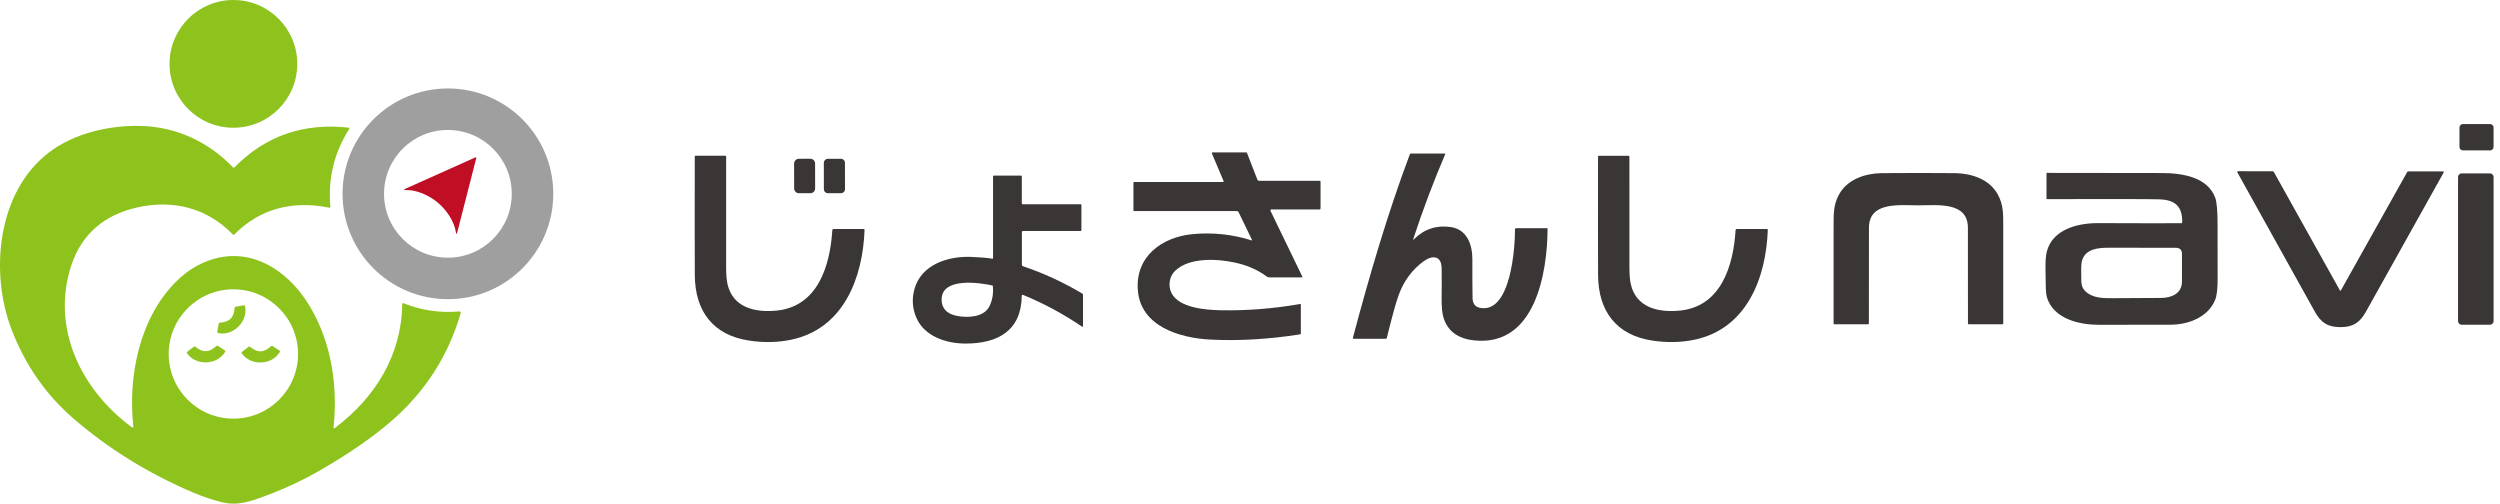
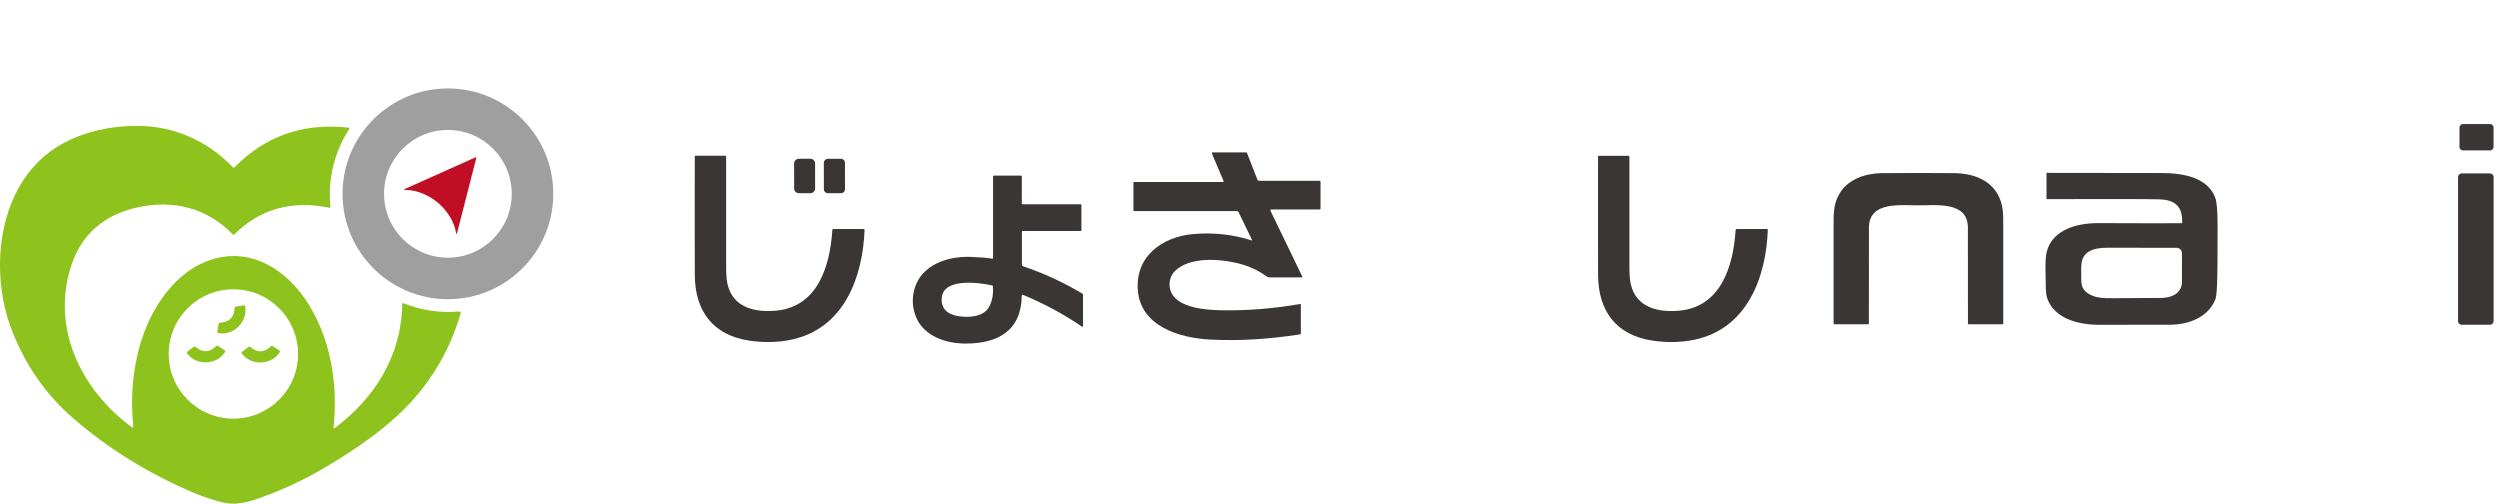
<svg xmlns="http://www.w3.org/2000/svg" width="273" height="55" viewBox="0 0 273 55" fill="none">
  <path d="M271.917 13.546H268.955C268.745 13.546 268.575 13.716 268.575 13.926V16.047C268.575 16.257 268.745 16.427 268.955 16.427H271.917C272.127 16.427 272.297 16.257 272.297 16.047V13.926C272.297 13.716 272.127 13.546 271.917 13.546Z" fill="#3A3635" />
  <path d="M136.706 26.259C136.719 26.262 136.732 26.254 136.735 26.242C136.736 26.236 136.736 26.231 136.733 26.226L135.257 23.175C135.22 23.099 135.143 23.051 135.058 23.051H123.846C123.805 23.051 123.772 23.018 123.772 22.979V19.951C123.772 19.898 123.799 19.872 123.853 19.872H133.536C133.618 19.872 133.643 19.834 133.61 19.758L132.339 16.761C132.32 16.717 132.341 16.666 132.385 16.647C132.395 16.643 132.407 16.64 132.419 16.64H136.067C136.121 16.64 136.159 16.666 136.179 16.716L137.302 19.608C137.335 19.691 137.415 19.745 137.504 19.745H144.097C144.168 19.745 144.203 19.781 144.203 19.852V22.767C144.203 22.836 144.17 22.87 144.102 22.87H138.831C138.773 22.87 138.727 22.918 138.727 22.976C138.727 22.991 138.73 23.006 138.737 23.02L142.228 30.234C142.238 30.253 142.23 30.275 142.213 30.284C142.207 30.287 142.202 30.288 142.196 30.288C141.088 30.298 139.951 30.3 138.786 30.295C138.625 30.295 138.452 30.29 138.326 30.196C137.352 29.47 136.198 28.963 134.865 28.676C132.89 28.248 129.875 28.084 128.321 29.575C127.693 30.178 127.532 31.191 127.922 31.987C128.734 33.648 131.751 33.848 133.289 33.879C136.138 33.935 139.036 33.708 141.983 33.196C142.014 33.19 142.045 33.211 142.051 33.242C142.051 33.245 142.052 33.249 142.052 33.252V36.415C142.052 36.47 142.025 36.502 141.97 36.511C138.499 37.055 135.217 37.244 132.123 37.079C128.796 36.904 124.53 35.633 124.248 31.653C123.986 27.975 126.922 25.867 130.267 25.564C132.469 25.363 134.616 25.594 136.706 26.259Z" fill="#3A3635" />
-   <path d="M154.412 26.121C155.529 25.005 156.872 24.563 158.442 24.796C160.176 25.053 160.788 26.683 160.783 28.315C160.778 30.206 160.785 31.617 160.803 32.548C160.815 33.161 161.089 33.518 161.626 33.619C165 34.26 165.451 26.939 165.437 25.038C165.436 24.974 165.488 24.92 165.552 24.919C165.553 24.919 165.554 24.919 165.554 24.919H168.932C168.968 24.919 168.997 24.948 168.997 24.984C168.966 29.781 167.659 37.852 161.005 37.175C159.264 36.998 158.15 36.208 157.665 34.805C157.49 34.296 157.41 33.532 157.425 32.514C157.441 31.498 157.441 30.429 157.427 29.306C157.409 27.872 156.394 27.858 155.474 28.524C154.222 29.428 153.312 30.654 152.742 32.203C152.435 33.04 152.001 34.607 151.439 36.904C151.425 36.957 151.378 36.994 151.323 36.995H147.81C147.766 36.994 147.729 36.958 147.73 36.914C147.73 36.907 147.731 36.9 147.733 36.893C149.522 30.172 151.504 23.37 153.95 16.859C153.973 16.796 154.017 16.765 154.084 16.765H157.766C157.796 16.764 157.821 16.788 157.821 16.818C157.822 16.826 157.82 16.834 157.817 16.841C156.535 19.834 155.375 22.912 154.336 26.075C154.297 26.195 154.322 26.21 154.412 26.121Z" fill="#3A3635" />
  <path d="M79.295 17.109C79.294 20.941 79.294 24.959 79.295 29.163C79.295 29.95 79.342 30.559 79.436 30.99C80.003 33.588 82.44 34.149 84.799 33.918C89.318 33.474 90.647 29.01 90.89 25.134C90.895 25.061 90.955 25.005 91.028 25.006L94.315 25.007C94.381 25.007 94.413 25.041 94.411 25.107C94.218 30.333 92.132 35.891 86.403 37.095C84.952 37.401 83.424 37.434 81.817 37.195C77.844 36.602 75.891 33.954 75.873 30.031C75.861 27.325 75.859 23.011 75.869 17.091C75.869 17.034 75.897 17.005 75.954 17.006H79.194C79.262 17.006 79.295 17.041 79.295 17.109Z" fill="#3A3635" />
  <path d="M177.931 17.113C177.93 20.945 177.931 24.962 177.933 29.165C177.933 29.952 177.98 30.561 178.074 30.992C178.641 33.59 181.078 34.15 183.437 33.918C187.954 33.474 189.283 29.01 189.526 25.136C189.531 25.064 189.591 25.008 189.663 25.008H192.949C193.015 25.008 193.047 25.041 193.045 25.107C192.853 30.333 190.768 35.89 185.04 37.096C183.59 37.401 182.062 37.434 180.455 37.195C176.483 36.605 174.53 33.956 174.51 30.034C174.498 27.328 174.496 23.015 174.505 17.095C174.505 17.039 174.533 17.01 174.59 17.01H177.83C177.897 17.01 177.931 17.045 177.931 17.113Z" fill="#3A3635" />
  <path d="M88.488 17.336L87.235 17.338C86.948 17.339 86.716 17.572 86.716 17.859L86.721 20.581C86.721 20.868 86.954 21.101 87.242 21.1L88.494 21.098C88.781 21.098 89.014 20.864 89.013 20.577L89.009 17.855C89.008 17.568 88.775 17.335 88.488 17.336Z" fill="#3A3635" />
  <path d="M91.828 17.339L90.401 17.342C90.158 17.342 89.962 17.539 89.962 17.782L89.967 20.661C89.968 20.904 90.165 21.101 90.408 21.1L91.835 21.098C92.078 21.097 92.275 20.9 92.274 20.657L92.269 17.778C92.269 17.535 92.071 17.339 91.828 17.339Z" fill="#3A3635" />
-   <path d="M255.572 31.758C255.59 31.758 255.605 31.747 255.616 31.727C257.858 27.727 260.272 23.417 262.86 18.796C262.89 18.743 262.935 18.716 262.994 18.716H266.785C266.827 18.716 266.863 18.75 266.863 18.793C266.863 18.807 266.86 18.82 266.853 18.832C264.026 23.9 261.192 28.974 258.35 34.056C257.693 35.229 256.953 35.724 255.569 35.724C254.182 35.722 253.444 35.225 252.788 34.05C249.957 28.964 247.131 23.885 244.313 18.812C244.292 18.775 244.305 18.727 244.343 18.706C244.354 18.7 244.368 18.696 244.381 18.697L248.172 18.704C248.231 18.704 248.276 18.73 248.306 18.783C250.885 23.409 253.292 27.724 255.527 31.727C255.539 31.747 255.554 31.758 255.572 31.758Z" fill="#3A3635" />
-   <path d="M238.294 24.309C238.346 22.525 237.501 21.816 235.773 21.767C234.554 21.733 230.469 21.726 223.518 21.745C223.496 21.745 223.478 21.727 223.478 21.706V18.96C223.478 18.908 223.52 18.866 223.573 18.865C223.576 18.865 223.579 18.866 223.583 18.866C223.655 18.873 223.717 18.878 223.77 18.88C223.879 18.885 227.985 18.89 236.089 18.896C238.268 18.898 241.065 19.323 241.902 21.59C242.077 22.061 242.162 23.063 242.159 24.598C242.153 27.237 242.154 29.175 242.164 30.412C242.172 31.516 242.08 32.299 241.888 32.761C241.09 34.669 238.958 35.454 237.003 35.458C232.077 35.466 229.471 35.47 229.184 35.469C227.061 35.465 224.305 34.839 223.545 32.541C223.444 32.235 223.393 31.695 223.393 30.919C223.393 29.939 223.278 28.342 223.518 27.446C224.166 25.036 226.87 24.356 229.141 24.365C234.081 24.385 237.111 24.387 238.23 24.372C238.265 24.372 238.293 24.344 238.294 24.309ZM227.273 30.093C227.28 30.82 227.217 31.382 227.812 31.887C228.634 32.586 229.72 32.566 230.897 32.562C234.24 32.549 235.976 32.539 236.106 32.533C237.212 32.49 238.27 32.012 238.27 30.743C238.271 29.262 238.272 28.259 238.272 27.733C238.272 27.287 238.049 27.062 237.602 27.06C235.879 27.052 233.422 27.049 230.233 27.053C229.128 27.055 227.825 27.179 227.403 28.322C227.222 28.809 227.269 29.497 227.273 30.093Z" fill="#3A3635" />
+   <path d="M238.294 24.309C238.346 22.525 237.501 21.816 235.773 21.767C234.554 21.733 230.469 21.726 223.518 21.745C223.496 21.745 223.478 21.727 223.478 21.706V18.96C223.478 18.908 223.52 18.866 223.573 18.865C223.576 18.865 223.579 18.866 223.583 18.866C223.655 18.873 223.717 18.878 223.77 18.88C223.879 18.885 227.985 18.89 236.089 18.896C238.268 18.898 241.065 19.323 241.902 21.59C242.077 22.061 242.162 23.063 242.159 24.598C242.172 31.516 242.08 32.299 241.888 32.761C241.09 34.669 238.958 35.454 237.003 35.458C232.077 35.466 229.471 35.47 229.184 35.469C227.061 35.465 224.305 34.839 223.545 32.541C223.444 32.235 223.393 31.695 223.393 30.919C223.393 29.939 223.278 28.342 223.518 27.446C224.166 25.036 226.87 24.356 229.141 24.365C234.081 24.385 237.111 24.387 238.23 24.372C238.265 24.372 238.293 24.344 238.294 24.309ZM227.273 30.093C227.28 30.82 227.217 31.382 227.812 31.887C228.634 32.586 229.72 32.566 230.897 32.562C234.24 32.549 235.976 32.539 236.106 32.533C237.212 32.49 238.27 32.012 238.27 30.743C238.271 29.262 238.272 28.259 238.272 27.733C238.272 27.287 238.049 27.062 237.602 27.06C235.879 27.052 233.422 27.049 230.233 27.053C229.128 27.055 227.825 27.179 227.403 28.322C227.222 28.809 227.269 29.497 227.273 30.093Z" fill="#3A3635" />
  <path d="M209.491 18.889C211.542 18.889 212.886 18.895 213.524 18.907C215.304 18.942 217.216 19.557 218.142 21.206C218.797 22.37 218.754 23.374 218.754 24.982C218.756 28.518 218.756 31.966 218.754 35.326C218.754 35.372 218.717 35.409 218.671 35.409H214.973C214.934 35.409 214.901 35.378 214.901 35.339C214.903 28.514 214.9 24.992 214.894 24.773C214.809 22.003 211.544 22.422 209.491 22.422C207.44 22.422 204.173 22.003 204.09 24.773C204.082 24.992 204.079 28.514 204.081 35.339C204.081 35.378 204.048 35.409 204.008 35.409H200.311C200.265 35.409 200.228 35.372 200.228 35.326C200.226 31.966 200.226 28.518 200.228 24.982C200.228 23.374 200.185 22.37 200.84 21.206C201.768 19.557 203.68 18.942 205.46 18.907C206.096 18.895 207.44 18.889 209.491 18.889Z" fill="#3A3635" />
  <path d="M271.9 18.933H268.818C268.597 18.933 268.418 19.112 268.418 19.333V35.062C268.418 35.283 268.597 35.462 268.818 35.462H271.9C272.121 35.462 272.3 35.283 272.3 35.062V19.333C272.3 19.112 272.121 18.933 271.9 18.933Z" fill="#3A3635" />
  <path d="M108.38 28.248C108.409 28.252 108.437 28.232 108.441 28.203C108.441 28.201 108.441 28.198 108.441 28.196V19.258C108.441 19.214 108.477 19.178 108.52 19.178H111.524C111.556 19.178 111.582 19.204 111.582 19.236V22.213C111.582 22.263 111.623 22.303 111.674 22.303H118.021C118.059 22.303 118.09 22.333 118.09 22.37V25.13C118.09 25.192 118.059 25.222 117.996 25.222H111.689C111.635 25.222 111.591 25.266 111.591 25.32V28.894C111.591 28.977 111.643 29.049 111.719 29.075C113.955 29.829 116.112 30.823 118.188 32.057C118.236 32.086 118.265 32.138 118.265 32.194V35.622C118.265 35.657 118.237 35.686 118.202 35.686C118.189 35.686 118.177 35.682 118.166 35.675C116.121 34.285 113.972 33.127 111.719 32.202C111.666 32.179 111.605 32.205 111.583 32.259C111.578 32.271 111.575 32.284 111.575 32.297C111.537 36.088 108.997 37.509 105.471 37.518C103.327 37.523 100.946 36.734 100.07 34.705C99.627 33.679 99.559 32.623 99.866 31.539C100.608 28.919 103.466 27.966 105.98 28.051C106.904 28.082 107.703 28.148 108.38 28.248ZM108.374 31.176C106.941 30.855 102.967 30.297 102.834 32.572C102.763 33.743 103.5 34.323 104.589 34.514C105.726 34.713 107.439 34.635 108.035 33.467C108.369 32.809 108.498 32.062 108.419 31.228C108.417 31.2 108.402 31.182 108.374 31.176Z" fill="#3A3635" />
-   <path d="M25.487 13.951C29.339 13.951 32.462 10.828 32.462 6.976C32.462 3.123 29.339 0 25.487 0C21.634 0 18.511 3.123 18.511 6.976C18.511 10.828 21.634 13.951 25.487 13.951Z" fill="#8EC31E" />
  <path d="M60.418 21.166C60.418 27.52 55.267 32.672 48.912 32.672C42.557 32.672 37.406 27.52 37.406 21.166C37.406 14.811 42.557 9.66 48.912 9.66C55.267 9.66 60.418 14.811 60.418 21.166ZM55.884 21.166C55.884 17.314 52.762 14.192 48.91 14.192C45.059 14.192 41.937 17.314 41.937 21.166C41.937 25.017 45.059 28.139 48.91 28.139C52.762 28.139 55.884 25.017 55.884 21.166Z" fill="#9F9F9F" />
  <path d="M36.426 46.673C36.414 46.791 36.455 46.815 36.549 46.745C40.962 43.454 43.865 38.766 43.922 33.185C43.922 33.137 43.962 33.098 44.01 33.098C44.021 33.098 44.032 33.1 44.042 33.104C46.001 33.893 48.041 34.195 50.162 34.011C50.24 34.004 50.308 34.062 50.315 34.14C50.316 34.157 50.314 34.175 50.309 34.192C48.952 38.88 46.398 42.836 42.647 46.06C40.689 47.743 38.216 49.458 35.226 51.203C33.041 52.479 30.713 53.552 28.24 54.42C26.907 54.89 25.642 55.2 24.245 54.848C23.181 54.58 22.144 54.232 21.133 53.804C16.241 51.73 11.862 49.023 7.996 45.68C5.007 43.096 2.768 39.878 1.279 36.026C-1.135 29.787 -0.319 20.971 5.336 16.655C8.109 14.538 11.919 13.667 15.387 13.752C19.229 13.848 22.769 15.481 25.427 18.265C25.488 18.329 25.55 18.329 25.612 18.265C28.99 14.837 33.139 13.395 38.057 13.937C38.112 13.943 38.151 13.992 38.146 14.045C38.145 14.061 38.139 14.076 38.131 14.089C36.479 16.687 35.797 19.514 36.083 22.57C36.089 22.628 36.047 22.68 35.99 22.686C35.98 22.687 35.969 22.686 35.958 22.684C31.989 21.87 28.401 22.753 25.574 25.619C25.535 25.658 25.473 25.658 25.435 25.62C25.434 25.62 25.433 25.619 25.433 25.619C22.622 22.69 18.881 21.773 14.96 22.658C11.46 23.448 8.927 25.495 7.781 29.001C5.545 35.837 8.863 42.582 14.414 46.667C14.455 46.697 14.512 46.688 14.542 46.647C14.556 46.629 14.562 46.606 14.56 46.583C13.971 41.167 15.186 34.914 19.084 30.893C19.869 30.083 20.725 29.436 21.651 28.953C26.585 26.381 31.273 29.116 33.873 33.515C36.193 37.439 36.903 42.133 36.426 46.673ZM32.546 38.655C32.546 34.755 29.384 31.593 25.485 31.593C21.585 31.593 18.423 34.755 18.423 38.655C18.423 42.554 21.585 45.716 25.485 45.716C29.384 45.716 32.546 42.554 32.546 38.655Z" fill="#8EC31E" />
  <path d="M51.99 17.192C52.01 17.21 52.016 17.236 52.006 17.272C51.221 20.363 50.533 23.051 49.941 25.338C49.873 25.598 49.822 25.608 49.786 25.37C49.605 24.164 48.751 22.921 47.822 22.137C46.895 21.355 45.522 20.724 44.304 20.75C44.063 20.755 44.065 20.703 44.31 20.593C46.463 19.622 48.995 18.487 51.907 17.188C51.941 17.174 51.969 17.175 51.99 17.192Z" fill="#C00E24" />
  <path d="M25.188 34.798C25.439 34.547 25.582 34.16 25.62 33.636C25.626 33.551 25.671 33.502 25.753 33.487L26.608 33.34C26.697 33.325 26.75 33.362 26.768 33.451C26.919 34.271 26.636 35.067 26.047 35.658C25.456 36.249 24.661 36.531 23.839 36.38C23.75 36.363 23.713 36.31 23.729 36.221L23.877 35.365C23.89 35.283 23.939 35.239 24.024 35.232C24.548 35.195 24.936 35.05 25.188 34.798Z" fill="#8EC31E" />
  <path d="M22.496 38.354C22.852 38.34 23.222 38.155 23.606 37.797C23.669 37.738 23.735 37.732 23.805 37.779L24.534 38.254C24.609 38.303 24.623 38.366 24.575 38.443C24.126 39.148 23.376 39.54 22.54 39.571C21.704 39.601 20.926 39.265 20.429 38.594C20.375 38.522 20.383 38.458 20.455 38.404L21.147 37.876C21.213 37.825 21.28 37.825 21.346 37.878C21.756 38.209 22.139 38.367 22.496 38.354Z" fill="#8EC31E" />
  <path d="M28.513 39.582C27.679 39.609 26.905 39.273 26.408 38.603C26.355 38.53 26.364 38.466 26.436 38.412L27.128 37.886C27.194 37.836 27.26 37.837 27.325 37.89C27.733 38.221 28.115 38.38 28.471 38.368C28.826 38.355 29.197 38.17 29.583 37.813C29.644 37.756 29.71 37.75 29.78 37.795L30.506 38.27C30.582 38.321 30.595 38.384 30.546 38.459C30.098 39.164 29.348 39.552 28.513 39.582Z" fill="#8EC31E" />
</svg>